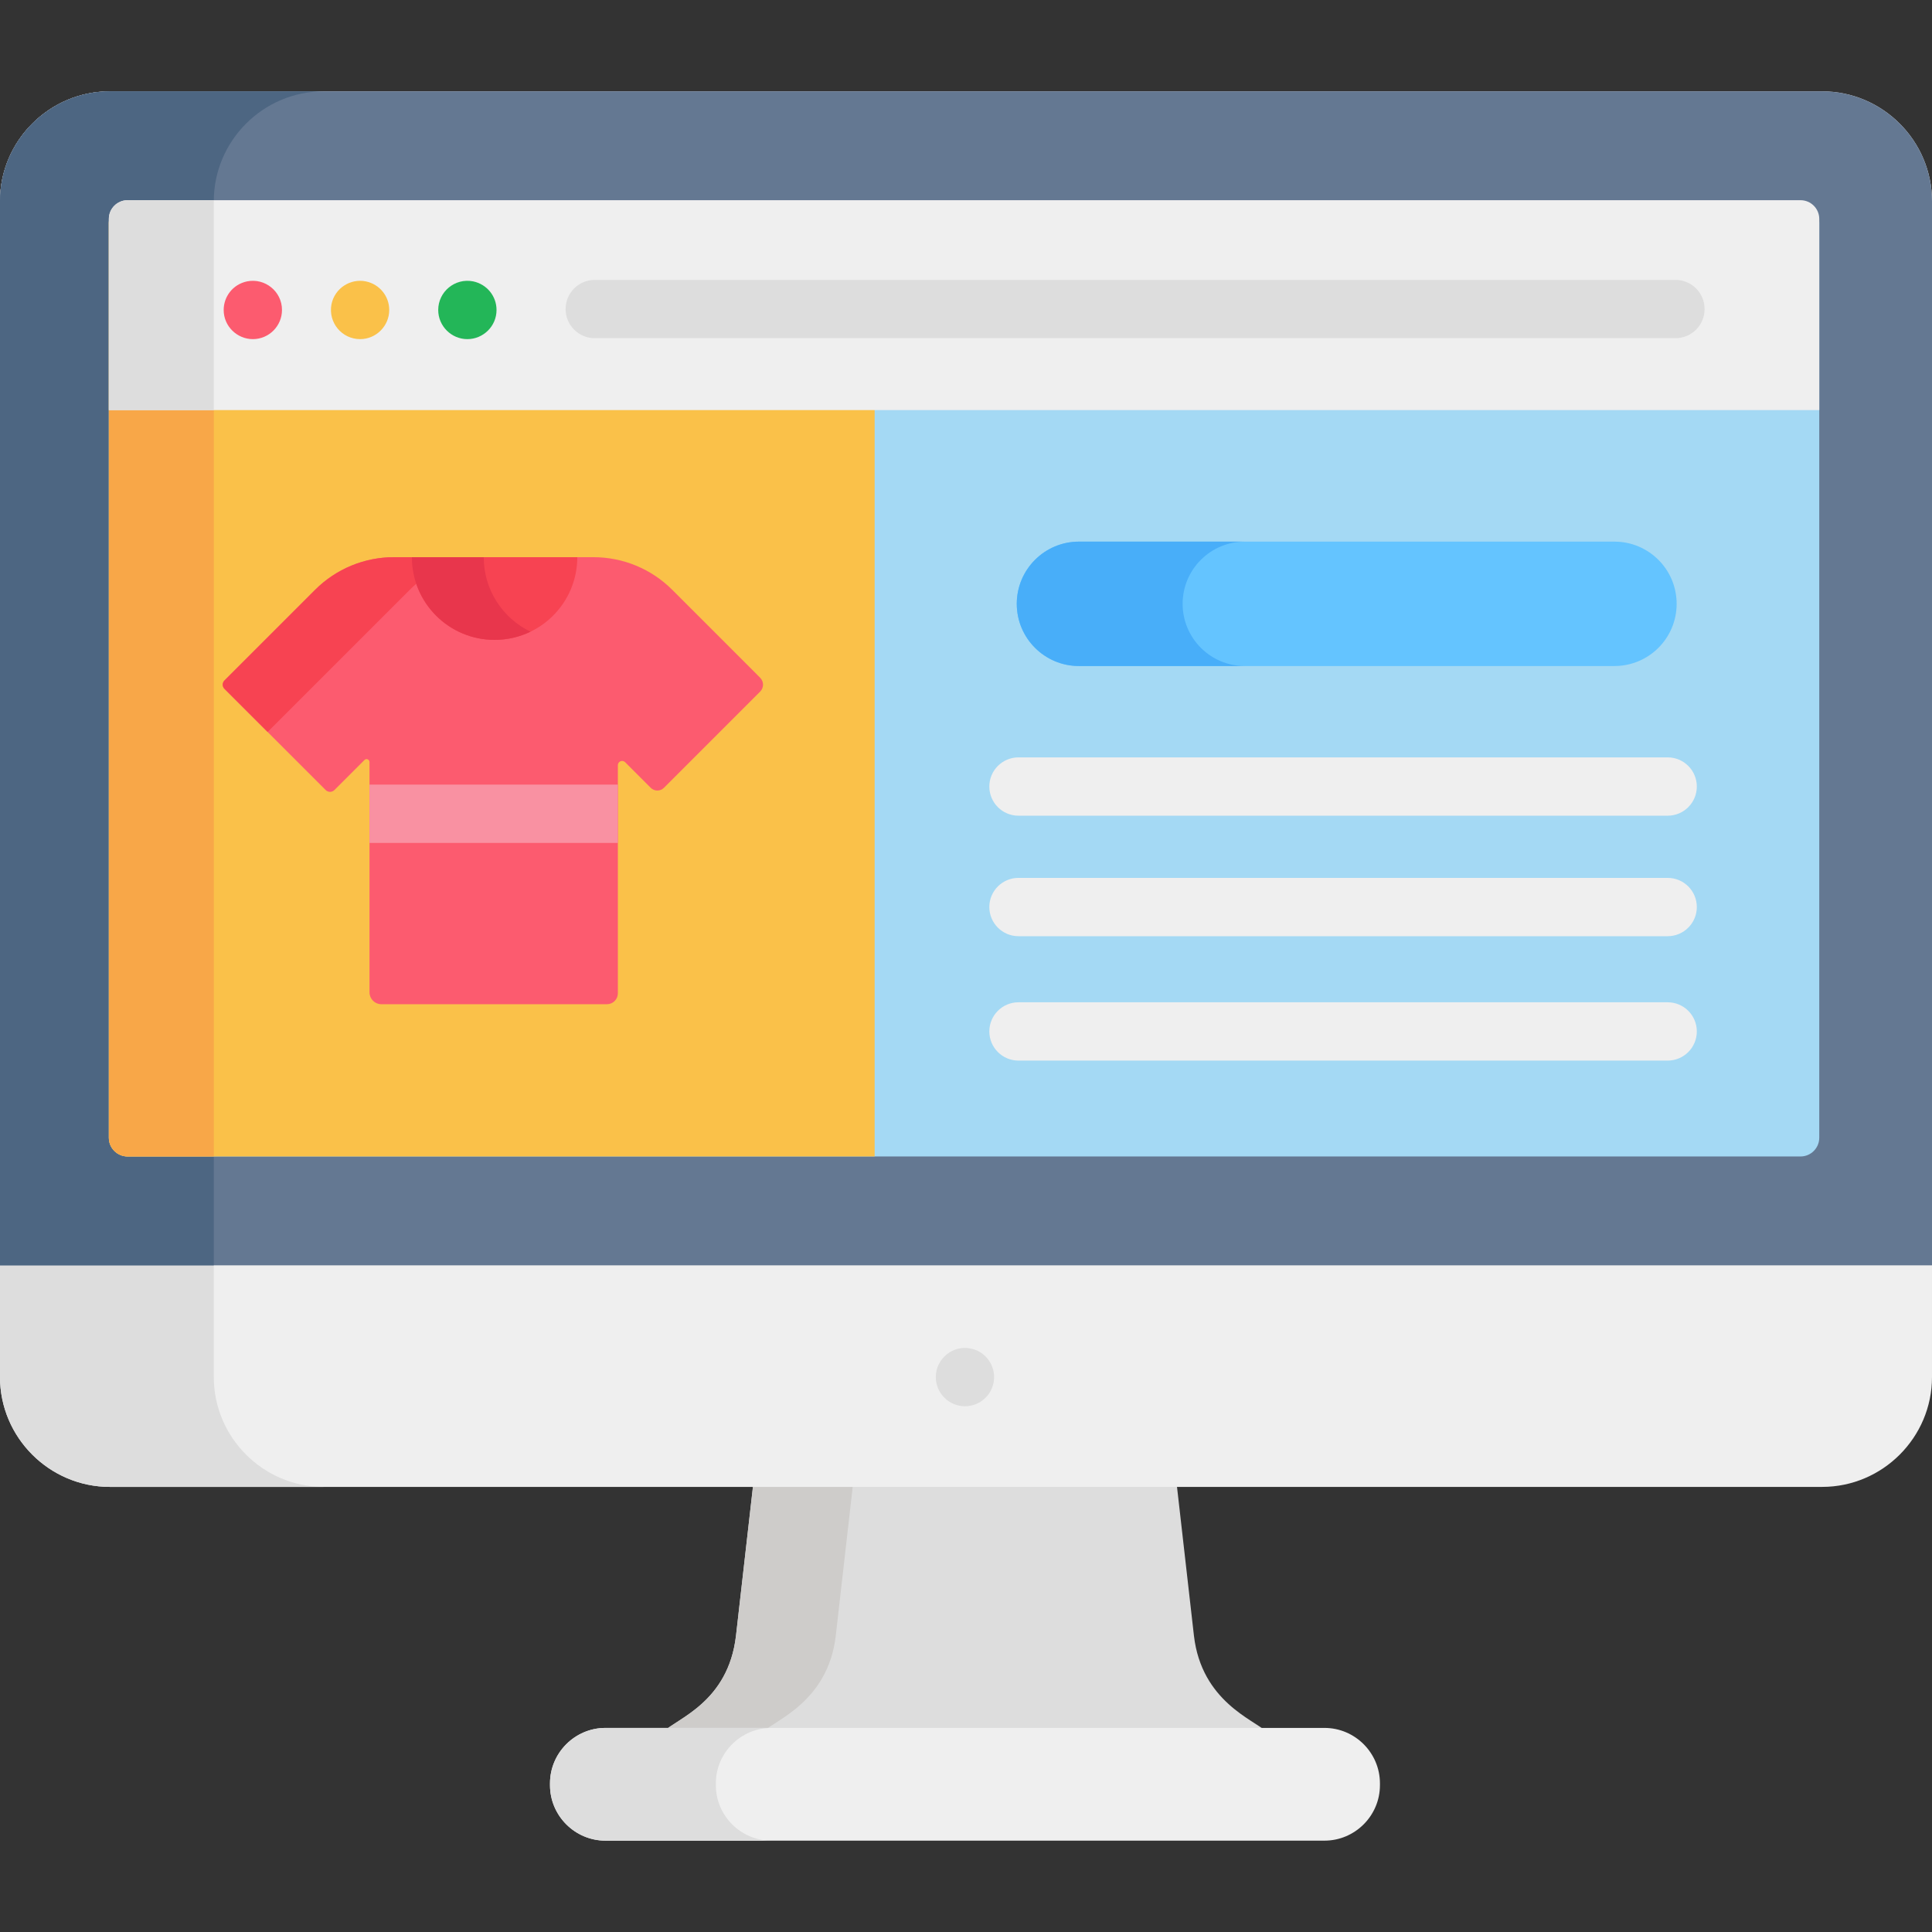
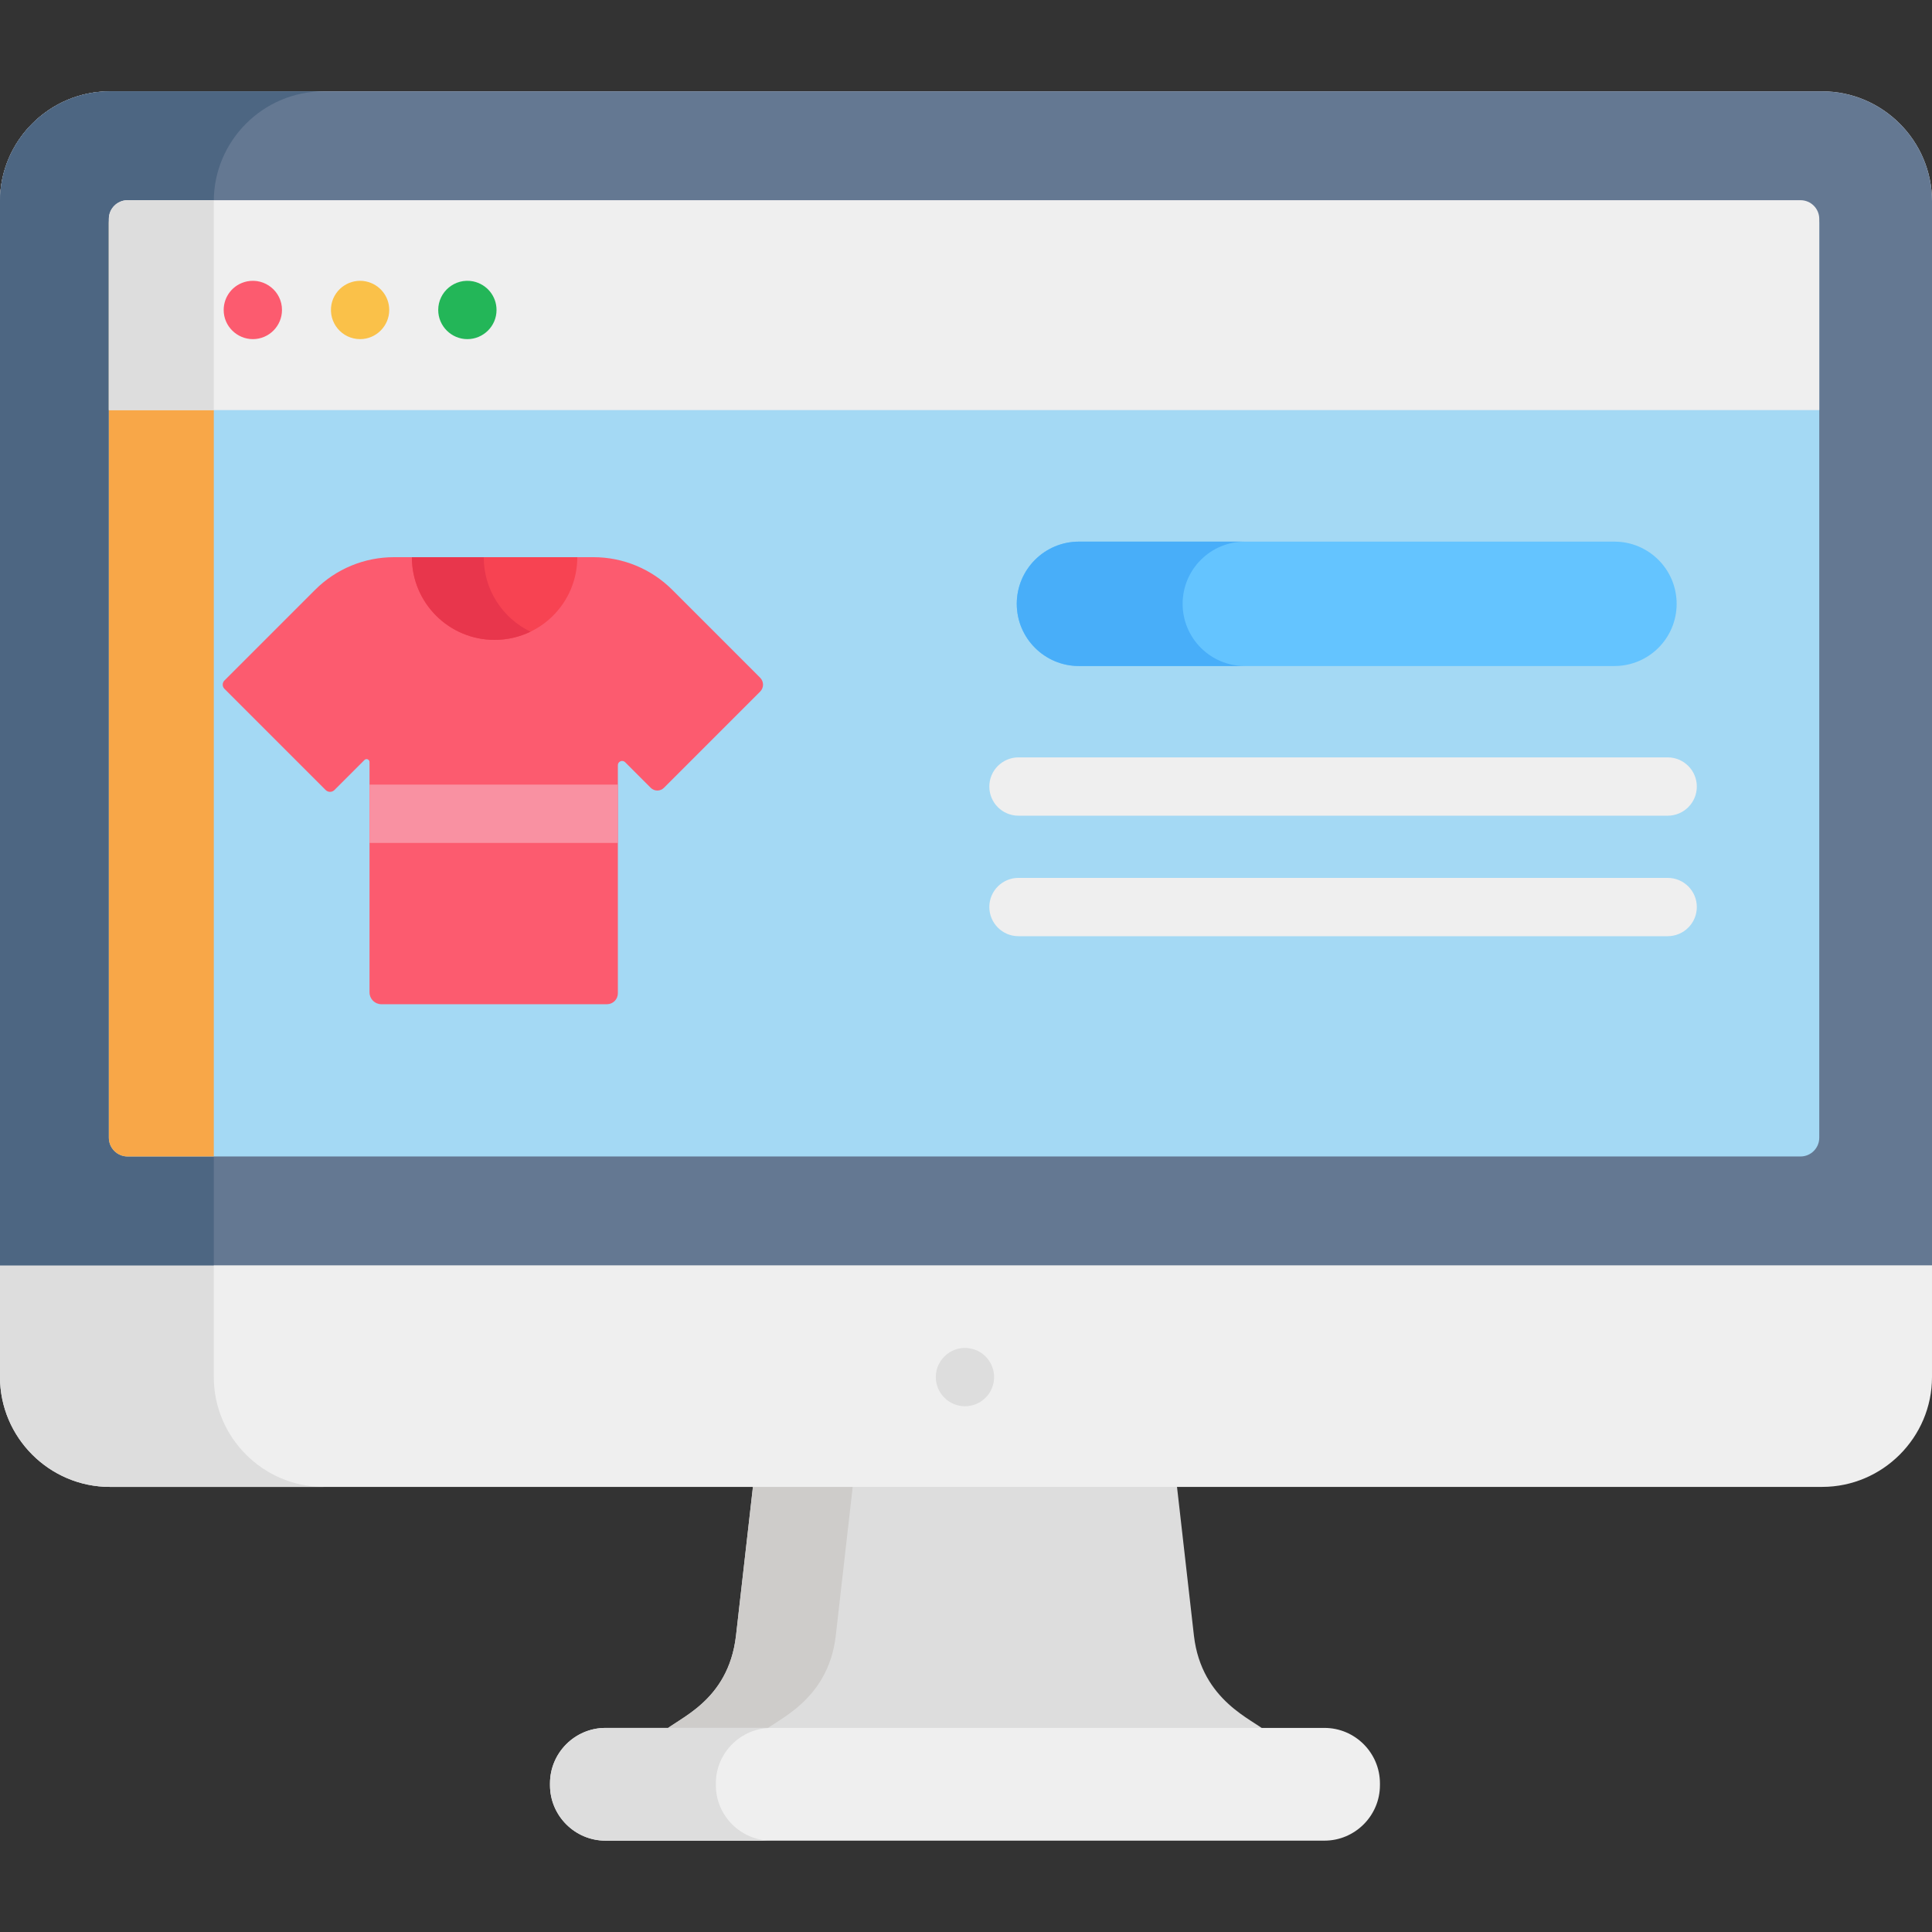
<svg xmlns="http://www.w3.org/2000/svg" version="1.1" id="Capa_1" x="0px" y="0px" viewBox="0 0 512 512" style="enable-background:new 0 0 512 512;" xml:space="preserve">
  <rect x="0" y="0" width="512" height="512" fill="#333333" stroke="none" />
  <path style="fill:#DDDDDD;" d="M195.043,433.508c-2.051,17.565-15.589,21.881-19.133,25.352c48.347,0,111.467,0,159.633,0  c-3.099-3.034-17.097-7.906-19.134-25.353l-4.665-41.008H199.709L195.043,433.508z" />
  <path style="fill:#CECCCA;" d="M221.485,433.508l4.666-41.009H199.71l-4.666,41.009c-2.051,17.565-15.588,21.881-19.133,25.352  c8.416,0,17.287,0,26.441,0C205.449,455.826,219.448,450.954,221.485,433.508z" />
  <path style="fill:#EFEFEF;" d="M482.892,394.044H29.107C13.098,394.044,0,380.946,0,364.937V53.316  c0-16.009,13.098-29.107,29.107-29.107h453.785c16.009,0,29.107,13.098,29.107,29.107v311.621  C511.999,380.946,498.901,394.044,482.892,394.044z" />
  <path style="fill:#DDDDDD;" d="M56.66,364.937V53.316c0-16.009,13.098-29.107,29.107-29.107h-56.66C13.098,24.209,0,37.307,0,53.316  v311.621c0,16.008,13.098,29.107,29.107,29.107h56.66C69.758,394.044,56.66,380.946,56.66,364.937z" />
  <path style="fill:#EFEFEF;" d="M351.004,457.915H160.45c-8.082,0-14.695,6.613-14.695,14.695v0.485  c0,8.082,6.613,14.695,14.695,14.695h190.554c8.082,0,14.695-6.613,14.695-14.695v-0.485  C365.699,464.528,359.086,457.915,351.004,457.915z" />
  <path style="fill:#DDDDDD;" d="M189.709,473.096v-0.485c0-8.082,6.613-14.695,14.695-14.695H160.45  c-8.082,0-14.695,6.613-14.695,14.695v0.485c0,8.082,6.613,14.695,14.695,14.695h43.954  C196.322,487.791,189.709,481.178,189.709,473.096z" />
  <path style="fill:#647892;" d="M482.88,24.209H29.12C13.104,24.209,0,37.313,0,53.329v281.995c17.709,0,486.385,0,499.604,0H512  V53.329C512,37.313,498.896,24.209,482.88,24.209z" />
  <path style="fill:#4D6682;" d="M56.66,53.316c0-16.009,13.098-29.107,29.107-29.107h-56.65C13.103,24.211,0,37.314,0,53.329v281.995  h56.66V53.316z" />
  <path style="fill:#A4D9F4;" d="M477.155,54.084H33.814c-2.744,0-4.969,2.225-4.969,4.969v242.456c0,2.744,2.225,4.969,4.97,4.969  c16.468,0,420.361,0,435.954,0h7.386c2.744,0,4.969-2.225,4.969-4.969V59.054C482.125,56.309,479.9,54.084,477.155,54.084z" />
-   <path style="fill:#FAC149;" d="M231.791,54.084H33.814c-2.744,0-4.969,2.225-4.969,4.969v242.456c0,2.744,2.225,4.969,4.97,4.969  h197.976V54.084z" />
  <path style="fill:#F8A748;" d="M56.66,54.084H33.814c-2.744,0-4.969,2.225-4.969,4.969v242.456c0,2.744,2.225,4.969,4.97,4.969  H56.66V54.084z" />
  <path style="fill:#EFEFEF;" d="M477.155,53.054H33.814c-2.745,0-4.969,2.225-4.969,4.969v50.66h453.28v-50.66  C482.125,55.279,479.9,53.054,477.155,53.054z" />
  <g>
    <path style="fill:#DDDDDD;" d="M56.66,53.316c0-0.088,0.006-0.174,0.007-0.262H33.814c-2.744,0-4.969,2.225-4.969,4.969v50.661   H56.66V53.316z" />
    <path style="fill:#DDDDDD;" d="M255.722,372.668c-4.322,0-7.726-3.539-7.726-7.726c0-4.812,4.471-8.55,9.24-7.572   c3.55,0.672,6.212,3.871,6.212,7.572C263.448,369.223,259.981,372.668,255.722,372.668z" />
  </g>
  <path style="fill:#FC5B6F;" d="M67.003,89.873c-4.138,0-7.726-3.375-7.726-7.726c0-3.518,2.402-6.79,6.222-7.583  c4.698-0.932,9.23,2.64,9.23,7.583C74.729,86.407,71.265,89.873,67.003,89.873z" />
  <path style="fill:#FAC149;" d="M95.426,89.873c-4.756,0-8.508-4.313-7.582-9.241c0.903-4.348,5.09-6.874,9.086-6.067  c3.706,0.77,6.222,3.963,6.222,7.583C103.152,86.324,99.744,89.873,95.426,89.873z" />
  <path style="fill:#23B658;" d="M123.859,89.873c-4.249,0-7.726-3.472-7.726-7.726c0-4.834,4.429-8.527,9.24-7.583  c3.657,0.76,6.212,3.912,6.212,7.583C131.585,86.497,128.014,89.873,123.859,89.873z" />
-   <path style="fill:#DDDDDD;" d="M444.008,89.626h-286.39c-4.267,0-7.726-3.459-7.726-7.726c0-4.268,3.459-7.726,7.726-7.726h286.39  c4.267,0,7.726,3.459,7.726,7.726S448.275,89.626,444.008,89.626z" />
  <path style="fill:#FC5B6F;" d="M178.158,156.309c-5.538-5.538-13.049-8.65-20.881-8.65l0,0h-52.886l0,0  c-7.832,0-15.343,3.111-20.882,8.65l-24.032,24.033c-0.606,0.606-0.606,1.589,0,2.196l26.824,26.826  c0.643,0.643,1.686,0.643,2.329,0l7.959-7.959c0.493-0.493,1.336-0.144,1.336,0.553v61.027c0,1.737,1.408,3.146,3.146,3.146h59.774  c1.6,0,2.897-1.297,2.897-2.897v-60.449c0-1.002,1.211-1.504,1.92-0.795l6.786,6.787c0.968,0.968,2.538,0.968,3.506,0l25.497-25.498  c1.015-1.015,1.015-2.66,0-3.674L178.158,156.309z" />
  <g>
-     <path style="fill:#F74352;" d="M70.915,193.977l37.667-37.668c5.538-5.539,13.05-8.65,20.882-8.65h-25.073   c-7.832,0-15.343,3.111-20.882,8.65l-24.032,24.033c-0.606,0.606-0.606,1.589,0,2.196L70.915,193.977z" />
    <path style="fill:#F74352;" d="M131.07,169.577c12.104,0,21.917-9.813,21.917-21.917h-43.835   C109.152,159.764,118.965,169.577,131.07,169.577z" />
  </g>
  <path style="fill:#E8364C;" d="M128.192,147.659h-19.04c0,12.105,9.813,21.917,21.917,21.917c3.412,0,6.641-0.78,9.52-2.17  C133.253,163.863,128.192,156.352,128.192,147.659z" />
  <rect x="97.92" y="207.93" style="fill:#F991A2;" width="65.817" height="15.453" />
  <g>
    <path style="fill:#EFEFEF;" d="M441.948,216.166h-172.04c-4.267,0-7.726-3.459-7.726-7.726s3.459-7.726,7.726-7.726h172.04   c4.267,0,7.726,3.459,7.726,7.726S446.215,216.166,441.948,216.166z" />
    <path style="fill:#EFEFEF;" d="M441.948,248.102h-172.04c-4.267,0-7.726-3.459-7.726-7.726c0-4.268,3.459-7.726,7.726-7.726h172.04   c4.267,0,7.726,3.459,7.726,7.726S446.215,248.102,441.948,248.102z" />
-     <path style="fill:#EFEFEF;" d="M441.948,281.068h-172.04c-4.267,0-7.726-3.459-7.726-7.726c0-4.268,3.459-7.726,7.726-7.726h172.04   c4.267,0,7.726,3.459,7.726,7.726C449.674,277.609,446.215,281.068,441.948,281.068z" />
  </g>
  <path style="fill:#64C4FF;" d="M427.845,176.504H285.937c-9.103,0-16.483-7.38-16.483-16.483l0,0c0-9.103,7.38-16.483,16.483-16.483  h141.908c9.103,0,16.483,7.38,16.483,16.483l0,0C444.328,169.125,436.949,176.504,427.845,176.504z" />
  <path style="fill:#48AEF9;" d="M313.409,160.021c0-9.103,7.38-16.483,16.483-16.483h-43.954c-9.103,0-16.483,7.38-16.483,16.483  s7.38,16.483,16.483,16.483h43.954C320.788,176.504,313.409,169.125,313.409,160.021z" />
  <g>
</g>
  <g>
</g>
  <g>
</g>
  <g>
</g>
  <g>
</g>
  <g>
</g>
  <g>
</g>
  <g>
</g>
  <g>
</g>
  <g>
</g>
  <g>
</g>
  <g>
</g>
  <g>
</g>
  <g>
</g>
  <g>
</g>
</svg>